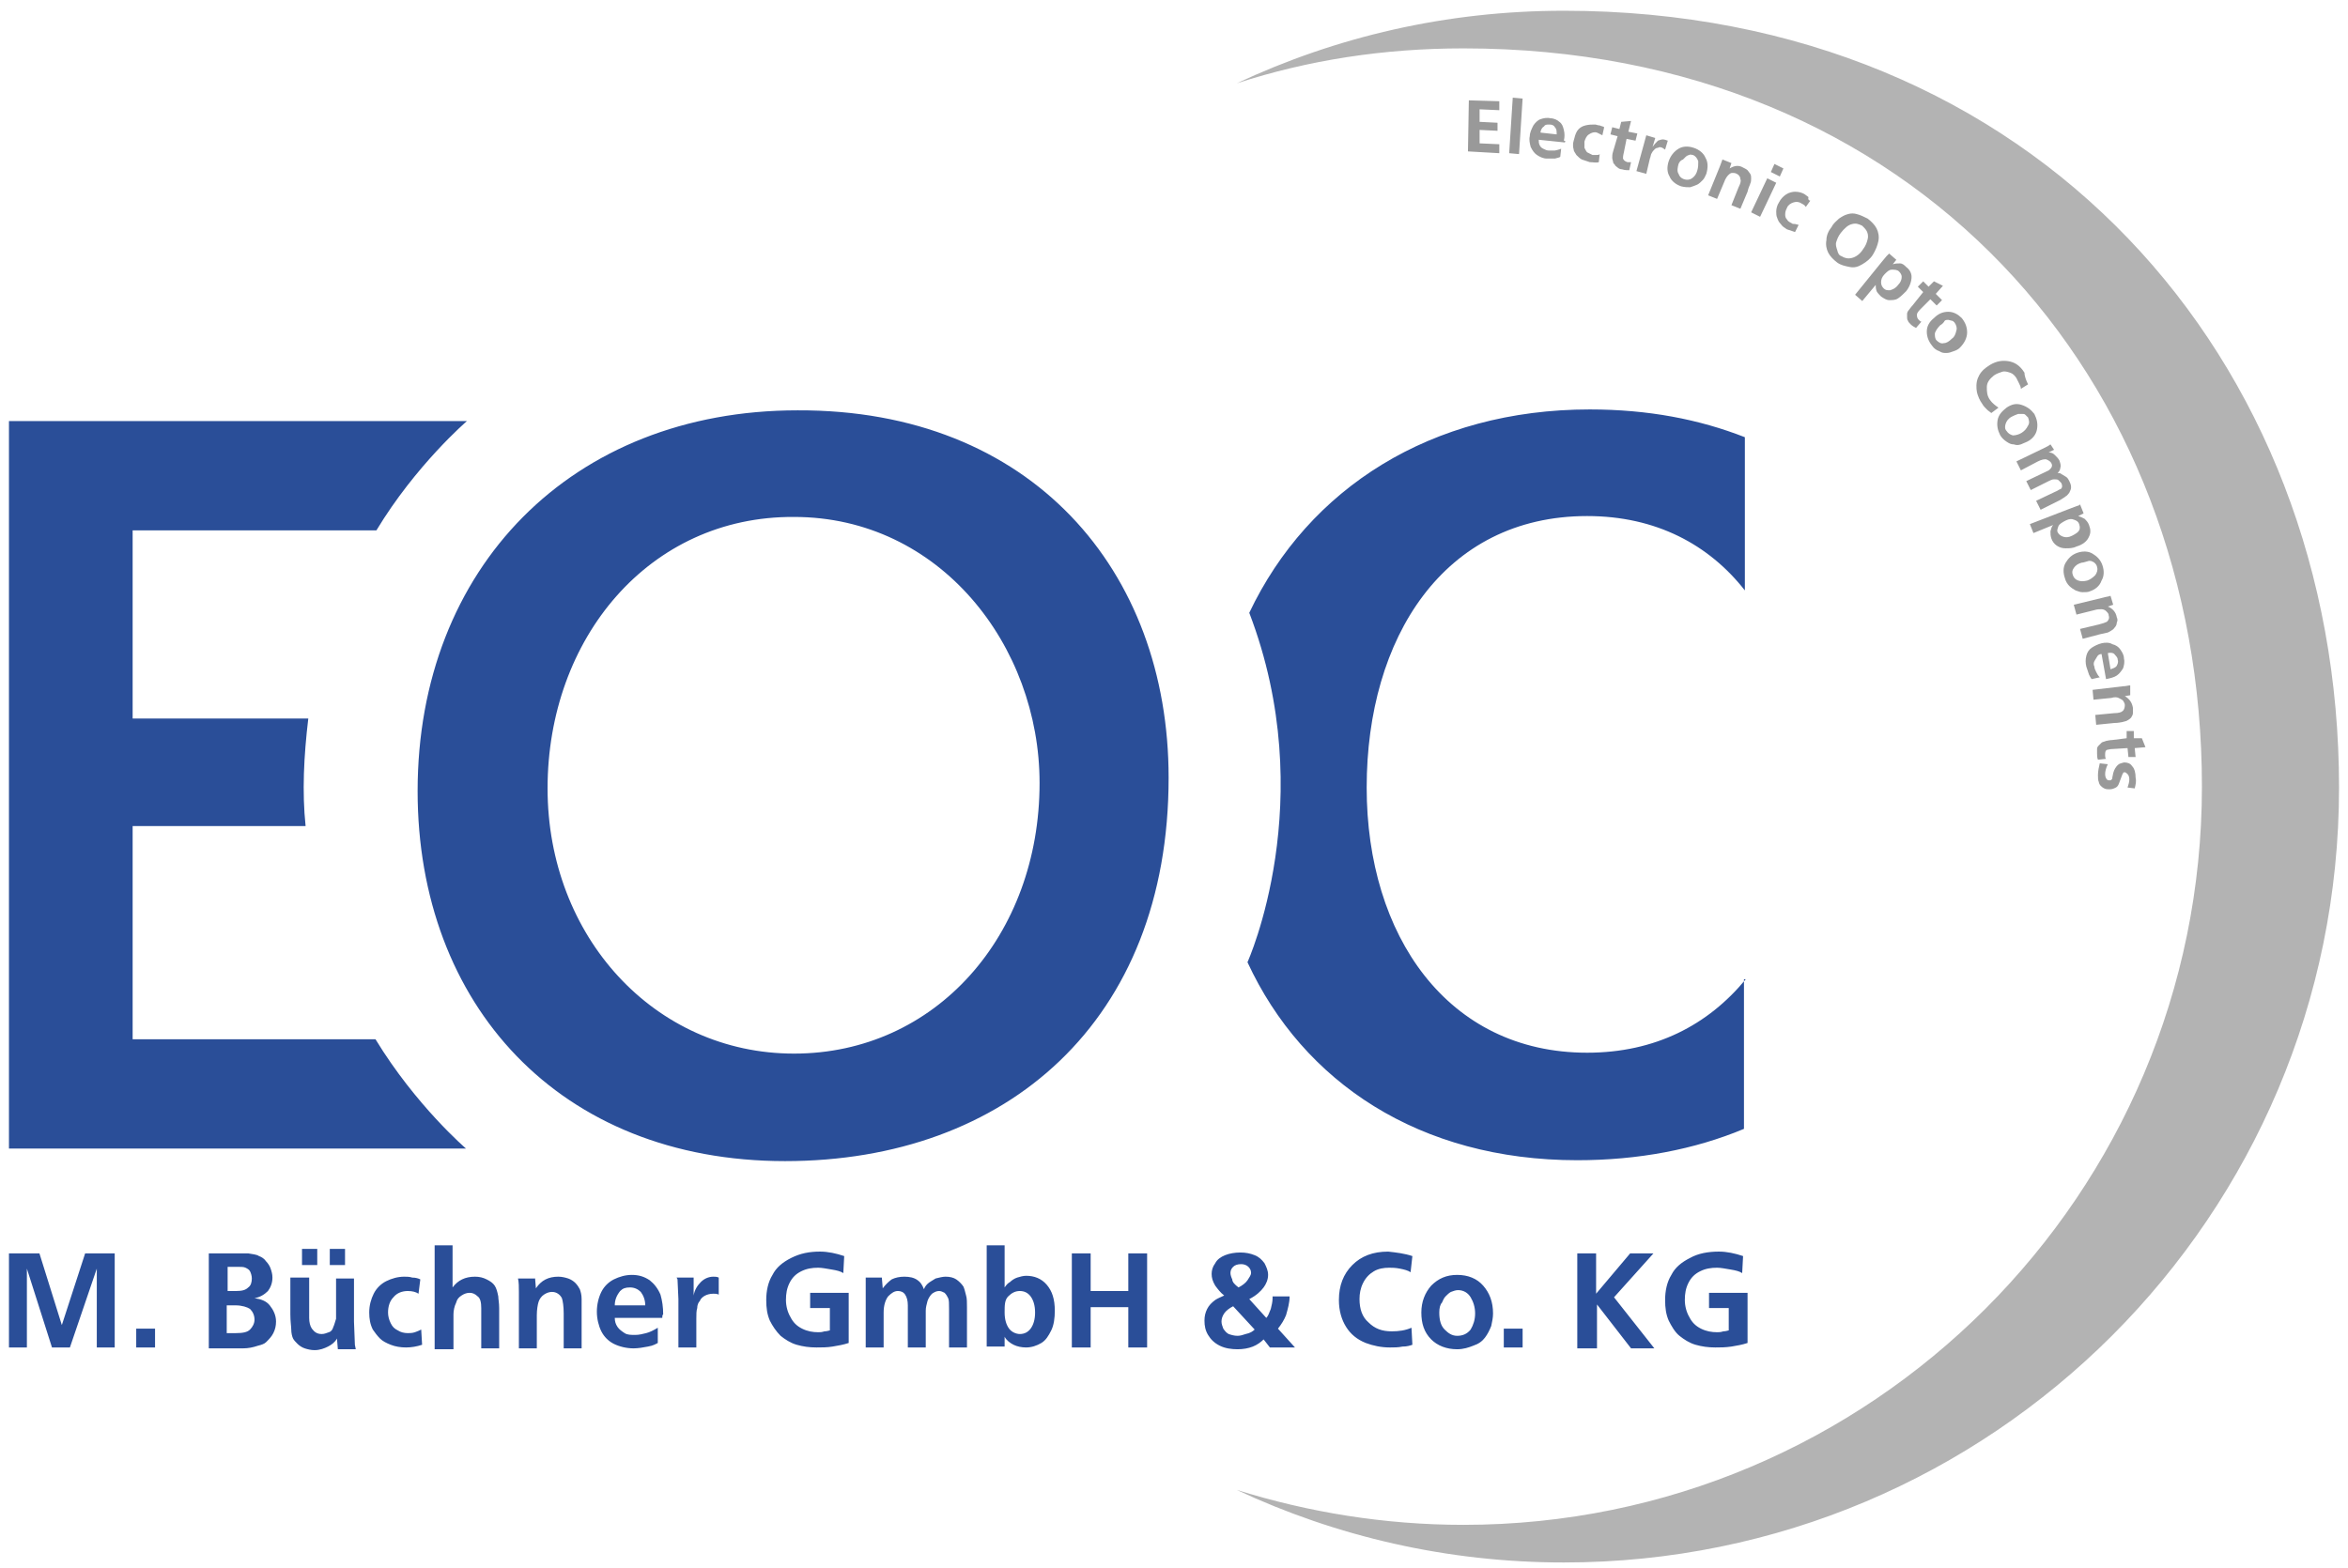
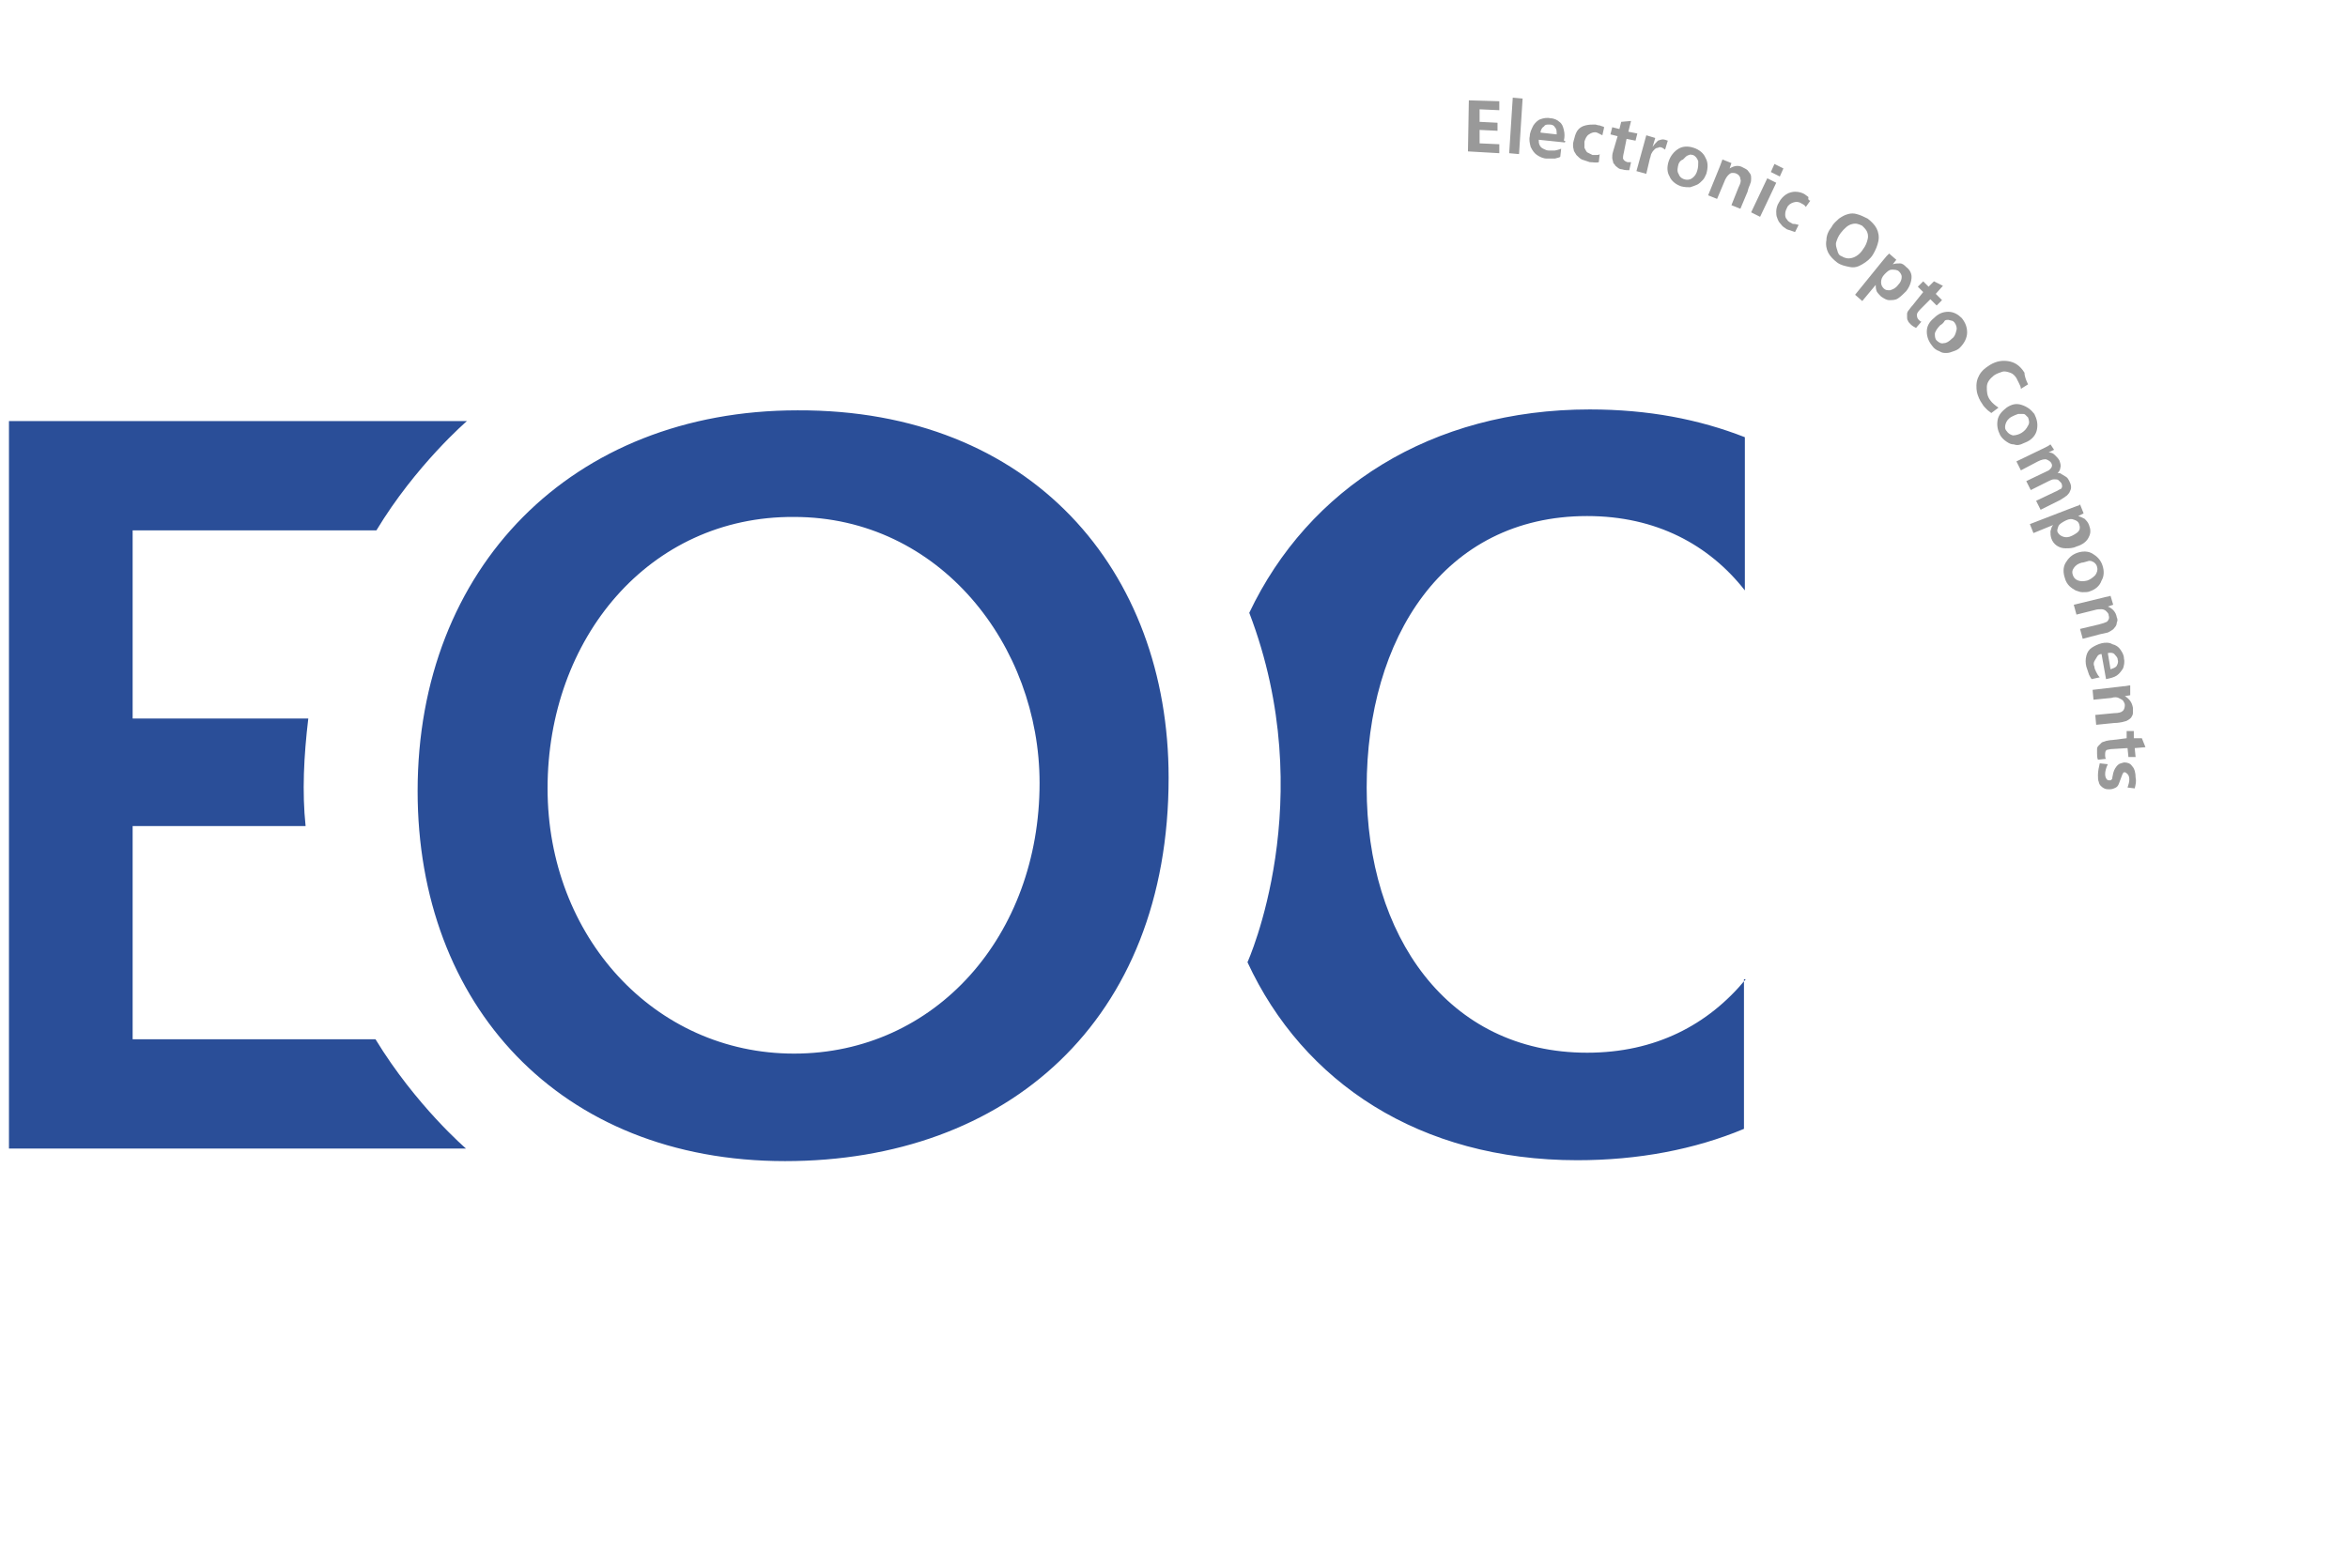
<svg xmlns="http://www.w3.org/2000/svg" viewBox="0 0 262 175" enable-background="new 0 0 262 175">
  <g>
    <path fill="#2A4E98" d="M130.4 86.8c0 27.2-18.1 42.8-42.8 42.8-25.2 0-41-17.5-41-41.3 0-24.9 17.2-42.5 42.4-42.5 26.1-.1 41.4 17.9 41.4 41zm-69.3 1.2c0 16.5 11.9 29.6 27.5 29.6 15.8 0 27.4-13.2 27.4-30.2 0-15.3-11.1-29.7-27.4-29.7-16.2-.1-27.5 13.6-27.5 30.3zm-19.2 28h-27.1v-23.8h19.3c-.4-3.8-.2-7.8.3-12h-19.6v-21h27.2c4.4-7.3 10.1-12.2 10.1-12.2h-51.1v81.2h51s-5.6-4.8-10.1-12.2zm152.9-6.7c-4.2 5.1-10.1 8.2-17.7 8.2-15.6 0-24.6-13.1-24.6-29.6 0-16.7 8.6-30.3 24.6-30.3 7.7 0 13.6 3.2 17.6 8.3v-17.1c-5.1-2-10.8-3.1-17.3-3.1-17.7 0-31.4 8.8-38 22.7 8 20.9-.2 39-.2 39 6.2 13.4 19.2 22.1 36.8 22.1 6.8 0 13.1-1.2 18.6-3.5v-16.7z" />
    <g fill="#2A4E98">
-       <path d="M1 150.4v-10.5h3.4l2.5 8 2.6-8h3.3v10.5h-2v-8.8l-3 8.8h-2l-2.8-8.8v8.8h-2zM15.2 150.4v-2.1h2.1v2.1h-2.1zM23.3 150.4v-10.5h4.4c.5.1.9.1 1.2.3.3.1.6.3.8.6.2.2.4.5.5.8.1.3.2.6.2 1 0 .6-.2 1.1-.5 1.5-.4.4-.9.7-1.5.8.7.1 1.3.3 1.7.8.4.5.7 1.1.7 1.8 0 .5-.1.9-.3 1.3-.2.4-.5.7-.8 1-.2.2-.5.3-.9.4-.6.2-1.1.3-1.7.3h-3.8zm2-6.3h1c.7 0 1.1-.1 1.4-.4.3-.2.4-.6.4-1 0-.3-.1-.6-.2-.8s-.3-.3-.5-.4c-.2-.1-.5-.1-.9-.1h-1.1v2.7zm0 4.7h1c.8 0 1.3-.1 1.6-.4.3-.3.5-.7.5-1.1 0-.5-.2-.9-.5-1.2-.3-.2-.9-.4-1.6-.4h-1v3.1zM32.5 142.6h2v4.5c0 .5.1.9.3 1.2.3.4.6.6 1.1.6.3 0 .5-.1.8-.2s.4-.3.5-.6c.1-.2.2-.6.3-.9v-4.5h2v4.8l.1 2.6.1.5h-2l-.1-1.2c-.2.4-.6.7-1 .9-.4.2-.9.4-1.5.4-.4 0-.8-.1-1.1-.2-.3-.1-.6-.3-.8-.5-.2-.2-.4-.4-.5-.6-.1-.2-.2-.6-.2-1 0-.3-.1-.9-.1-1.7v-4.1zm1.2-1.4v-1.8h1.7v1.8h-1.7zm4.8-1.8v1.8h-1.7v-1.8h1.7zM46.9 142.8l-.2 1.6c-.3-.2-.7-.3-1.2-.3-.6 0-1.2.2-1.6.7-.4.4-.6 1-.6 1.7 0 .4.1.8.3 1.2.2.4.4.6.8.8.3.2.7.3 1.1.3.2 0 .5 0 .8-.1.3-.1.5-.2.7-.3l.1 1.7c-.6.2-1.2.3-1.8.3-.6 0-1.2-.1-1.7-.3-.5-.2-.9-.4-1.2-.7-.3-.3-.6-.7-.8-1-.3-.6-.4-1.2-.4-1.9 0-.8.2-1.5.5-2.1.3-.6.8-1.1 1.4-1.4.6-.3 1.3-.5 2-.5.3 0 .6 0 .9.1.4 0 .7.1.9.2zM48.5 150.4v-11.4h2v4.7c.6-.8 1.4-1.2 2.5-1.2.5 0 .9.1 1.3.3.4.2.7.4.9.7.2.3.3.7.4 1.2 0 .3.1.7.1 1.3v4.5h-2v-4.5c0-.6-.1-1.1-.4-1.3-.3-.3-.6-.4-.9-.4-.3 0-.6.1-.9.3-.3.2-.5.4-.6.8-.2.4-.3.9-.3 1.3v3.9h-2.1zM59.7 142.6l.1 1.2c.6-.9 1.4-1.3 2.5-1.3.4 0 .8.1 1.1.2.3.1.6.3.8.5.2.2.4.5.5.7.1.3.2.6.2 1.1v5.5h-2v-3.9c0-.8-.1-1.4-.2-1.7-.2-.4-.6-.7-1.1-.7-.3 0-.6.1-.9.3-.3.2-.5.5-.6.8-.1.3-.2.9-.2 1.5v3.7h-2v-6.3c0-.5 0-1.1-.1-1.5h1.9zM73.9 147.1h-5.3c0 .4.1.7.3 1 .2.3.5.5.8.7.3.2.7.2 1.2.2.4 0 .8-.1 1.2-.2.4-.1.8-.3 1.3-.6v1.7c-.2.1-.5.3-1.1.4-.5.1-1.1.2-1.6.2-.8 0-1.6-.2-2.2-.5-.6-.3-1.1-.8-1.4-1.4-.3-.6-.5-1.4-.5-2.2 0-.8.2-1.6.5-2.2.3-.6.8-1.1 1.4-1.4.6-.3 1.3-.5 2-.5.8 0 1.4.2 2 .6.5.4.9.9 1.2 1.6.2.7.3 1.4.3 2.2-.1.1-.1.2-.1.4zm-5.3-1.4h3.4c0-.6-.2-1.1-.5-1.5-.3-.3-.7-.5-1.2-.5s-.8.1-1.1.4c-.4.5-.6 1-.6 1.6zM75.5 142.6h1.9v2c.1-.6.4-1.1.8-1.5.4-.4.9-.6 1.4-.6.2 0 .4 0 .6.1v1.9c-.2-.1-.4-.1-.6-.1-.4 0-.7.1-.9.2-.2.1-.5.3-.6.6-.2.2-.3.5-.3.8-.1.3-.1.7-.1 1.2v3.2h-2v-5.4l-.1-2.2-.1-.2zM94.2 140.2l-.1 1.9c-.3-.2-.7-.3-1.3-.4-.6-.1-1.1-.2-1.5-.2-.7 0-1.3.1-1.9.4-.6.3-1 .7-1.3 1.3-.3.6-.4 1.2-.4 1.9s.2 1.4.5 1.9c.3.6.7 1 1.3 1.3.6.3 1.2.4 1.8.4.2 0 .4 0 .7-.1.3 0 .5-.1.6-.1v-2.5h-2.2v-1.7h4.3v5.6c-.6.2-1.2.3-1.8.4-.6.1-1.2.1-1.8.1-.8 0-1.5-.1-2.2-.3-.7-.2-1.3-.6-1.8-1-.5-.5-.9-1.1-1.2-1.7-.3-.7-.4-1.4-.4-2.3 0-1 .2-2 .7-2.8.4-.8 1.1-1.4 2.1-1.9s2-.7 3.2-.7c.9 0 1.8.2 2.7.5zM98.4 142.6l.1 1.2c.3-.4.6-.7 1-1 .4-.2.9-.3 1.4-.3.6 0 1.1.1 1.5.4.3.2.5.5.7 1 .1-.3.3-.5.4-.6.2-.2.6-.4.9-.6.4-.1.8-.2 1.1-.2.5 0 .9.1 1.2.3.3.2.6.5.8.8.1.2.2.6.3 1 .1.3.1.8.1 1.3v4.5h-2v-4.3c0-.6 0-1-.1-1.2-.1-.2-.2-.4-.4-.6-.2-.1-.4-.2-.6-.2-.3 0-.5.1-.8.3-.2.2-.4.5-.5.8-.1.4-.2.7-.2 1.1v4.1h-2v-4.7c0-.5-.1-.9-.3-1.2-.2-.3-.5-.4-.8-.4-.4 0-.7.2-1.1.6-.3.4-.5 1-.5 1.8v3.9h-2v-7.8h1.8zM110.1 150.4v-11.4h2v4.7c.2-.3.4-.5.6-.6.2-.2.5-.4.8-.5.3-.1.7-.2 1-.2.9 0 1.7.3 2.3 1 .6.7.9 1.6.9 2.9 0 .8-.1 1.6-.4 2.2-.3.6-.6 1.1-1.1 1.4-.5.3-1.1.5-1.7.5-.5 0-1-.1-1.4-.3-.4-.2-.8-.5-1-.9v1.1h-2zm2-3.9c0 .8.2 1.4.5 1.8.3.4.8.6 1.2.6.5 0 .9-.2 1.2-.6.3-.4.5-1 .5-1.8s-.2-1.4-.5-1.8c-.3-.4-.7-.6-1.2-.6s-.9.2-1.3.6-.4 1-.4 1.8zM119.6 150.4v-10.5h2.1v4.2h4.2v-4.2h2.1v10.5h-2.1v-4.5h-4.2v4.5h-2.1zM141.7 150.4l-.7-.9c-.3.3-.7.6-1.2.8-.5.2-1.1.3-1.7.3-.7 0-1.4-.1-2-.4-.6-.3-1-.7-1.3-1.2-.3-.5-.4-1-.4-1.6 0-.5.1-.9.3-1.3.2-.4.5-.7.9-1 .3-.2.6-.3 1-.5-.4-.3-.7-.7-1-1.1-.3-.5-.4-.9-.4-1.3s.1-.8.4-1.2c.2-.4.6-.7 1.1-.9.5-.2 1.1-.3 1.7-.3.6 0 1.1.1 1.6.3.5.2.8.5 1.1.9.2.4.4.8.4 1.3s-.2 1-.5 1.4c-.3.4-.8.9-1.6 1.3l1.9 2.1c.2-.2.3-.5.5-1 .1-.4.2-.8.2-1.2v-.2h1.9c0 .7-.2 1.4-.4 2.1-.2.5-.5 1-.9 1.5l1.9 2.1h-2.8zm-1.7-2l-2.4-2.6c-.4.2-.8.5-1 .8-.2.3-.3.6-.3.9 0 .3.1.5.2.8.2.3.4.5.6.6.3.1.6.2 1 .2.3 0 .6-.1.9-.2.5-.1.8-.3 1-.5zm-1.8-4.7c.4-.2.8-.5 1-.8.2-.3.4-.6.4-.8 0-.3-.1-.5-.3-.7-.2-.2-.5-.3-.8-.3-.4 0-.7.1-.9.3-.2.2-.3.4-.3.7 0 .2.1.5.2.7 0 .3.3.6.7.9zM157.6 140.2l-.2 1.8c-.3-.2-.7-.3-1.2-.4-.5-.1-.9-.1-1.2-.1-.6 0-1.2.1-1.7.4s-.9.7-1.2 1.3c-.3.6-.4 1.2-.4 1.8 0 1.1.3 2 1 2.6.7.7 1.5 1 2.6 1 .8 0 1.5-.1 2.2-.4l.1 1.9c-.3.1-.6.2-1.1.2-.5.1-.9.1-1.4.1-1 0-1.9-.2-2.7-.5-1-.4-1.7-1-2.2-1.8-.5-.8-.8-1.8-.8-3 0-1.6.5-2.9 1.5-3.9s2.3-1.5 4-1.5c.9.1 1.8.2 2.7.5zM166.6 146.6c0 .5-.1.9-.2 1.4-.2.5-.4.9-.7 1.3-.3.4-.7.7-1.3.9-.5.2-1.1.4-1.8.4-1.2 0-2.2-.4-2.9-1.1-.8-.8-1.1-1.8-1.1-3s.4-2.2 1.1-3c.8-.8 1.7-1.2 2.9-1.2s2.2.4 2.9 1.2c.7.8 1.1 1.8 1.1 3.1zm-6-.1c0 .9.2 1.5.6 1.9.4.4.8.7 1.4.7.6 0 1.1-.2 1.5-.7.3-.5.5-1.1.5-1.8s-.2-1.3-.5-1.8-.8-.8-1.4-.8c-.3 0-.5.1-.8.2-.2.1-.4.3-.6.5-.2.2-.3.5-.4.7-.2.2-.3.6-.3 1.1zM167.8 150.4v-2.1h2.1v2.1h-2.1zM176 150.4v-10.5h2.1v4.5l3.8-4.5h2.6l-4.4 4.9 4.5 5.7h-2.6l-3.8-4.9v4.9h-2.2zM194.5 140.2l-.1 1.9c-.3-.2-.7-.3-1.3-.4-.6-.1-1.1-.2-1.5-.2-.7 0-1.3.1-1.9.4-.6.3-1 .7-1.3 1.3-.3.6-.4 1.2-.4 1.9s.2 1.4.5 1.9c.3.6.7 1 1.3 1.3.6.3 1.2.4 1.8.4.2 0 .4 0 .7-.1.3 0 .5-.1.6-.1v-2.5h-2.2v-1.7h4.3v5.6c-.6.2-1.2.3-1.8.4-.7.1-1.2.1-1.8.1-.8 0-1.5-.1-2.2-.3-.7-.2-1.3-.6-1.8-1s-.9-1.1-1.2-1.7c-.3-.7-.4-1.4-.4-2.3 0-1 .2-2 .7-2.8.4-.8 1.1-1.4 2.1-1.9.9-.5 2-.7 3.2-.7.9 0 1.8.2 2.7.5z" />
-     </g>
-     <path fill="#B3B3B3" d="M174.5 1.2c-13.1 0-25.4 2.9-36.5 8.1 8-2.6 16.4-3.9 25.3-3.9 50.4 0 82.4 36.9 82.4 82.4s-36.9 82.4-82.4 82.4c-8.8 0-17.3-1.4-25.3-3.9 11.1 5.2 23.5 8.1 36.5 8.1 47.8 0 86.5-38.7 86.5-86.5s-33.9-86.7-86.5-86.7z" />
+       </g>
    <g fill="#999">
      <path d="M163.8 16.9l.1-5.7 3.4.1v1l-2.2-.1v1.4l2 .1v.9l-2-.1v1.5l2.2.1v1l-3.5-.2zM168.4 17.1l.4-6.2 1.1.1-.4 6.2-1.1-.1zM174.6 15.9l-2.9-.3c0 .2 0 .4.1.6.1.2.2.3.4.4.2.1.4.2.6.2h.7s.5-.1.7-.2l-.1.9c-.1.1-.3.1-.6.2h-.9c-.4 0-.8-.2-1.1-.4-.3-.2-.5-.5-.7-.9-.1-.4-.2-.8-.1-1.2 0-.4.2-.8.4-1.2.2-.3.5-.6.8-.7.3-.1.7-.2 1.1-.1.4 0 .8.2 1 .4.3.2.4.5.5.9.1.4.1.8 0 1.2.2 0 .2.1.1.2zm-2.7-1.1l1.8.2c0-.4 0-.6-.2-.8-.1-.2-.3-.3-.6-.3s-.5 0-.6.2c-.2.1-.4.4-.4.7zM179 14.2l-.2.9-.6-.3c-.3-.1-.6 0-.9.2-.3.2-.4.5-.5.8v.7c.1.2.2.4.3.5l.6.3h.4c.2 0 .3 0 .4-.1l-.1.9c-.3.1-.6 0-1 0l-.9-.3c-.2-.1-.4-.3-.6-.5-.1-.2-.3-.4-.3-.6-.1-.3-.1-.7 0-1 .1-.4.2-.8.4-1.1.2-.3.5-.5.9-.6.4-.1.7-.1 1.1-.1.1 0 .3.1.5.1.2.1.4.1.5.2zM180.5 15.2l-.8-.2.2-.8.8.2.2-.8 1.1-.1-.3 1.2 1 .2-.2.8-1-.2-.3 1.5c-.1.4-.1.6-.1.7.1.2.2.3.5.4h.4l-.2.9c-.2 0-.5 0-.8-.1-.2 0-.4-.1-.5-.2-.1-.1-.3-.2-.3-.3-.1-.1-.2-.2-.2-.3 0-.1-.1-.3-.1-.5s0-.4.1-.7l.5-1.7zM183.7 15.1l1 .3-.3 1c.2-.3.4-.5.6-.7.3-.1.5-.2.8-.1l.3.1-.3 1-.3-.2c-.2-.1-.4-.1-.5 0-.2 0-.3.1-.4.2-.1.1-.2.2-.3.4-.1.1-.1.4-.2.6l-.4 1.7-1.1-.3.8-2.9.3-1.1zM190.4 19.4c-.1.2-.2.5-.4.7-.2.2-.4.4-.6.5-.2.1-.5.2-.8.3-.3 0-.6 0-1-.1-.6-.2-1.1-.6-1.3-1.1-.3-.5-.3-1.1-.1-1.7.2-.6.6-1.1 1.1-1.4.5-.3 1.1-.3 1.7-.1.6.2 1.1.6 1.3 1.1.3.5.3 1.1.1 1.8zm-3.1-1.1c-.1.4-.2.8 0 1.1.1.3.3.5.6.6.3.1.6.1.9-.1.3-.2.5-.5.6-.9.1-.3.1-.7.1-1-.1-.3-.3-.6-.6-.7-.1 0-.3-.1-.4 0-.1 0-.3.1-.4.2l-.3.3c-.3.1-.4.3-.5.5zM193.2 18.2l-.2.6c.5-.3 1-.4 1.5-.1.2.1.4.2.5.3l.3.4c.1.2.1.3.1.5s0 .4-.1.6c0 .1-.2.4-.3.9l-.8 1.9-1-.4.8-2c.2-.4.3-.7.2-.9 0-.3-.2-.5-.4-.6-.2-.1-.3-.1-.5-.1s-.3.1-.5.3c-.1.1-.3.4-.4.7l-.8 1.9-1-.4 1.3-3.2.3-.8 1 .4zM195.4 23.7l1.8-3.8 1 .5-1.8 3.8-1-.5zm3.2-4l-1-.5.4-.9 1 .5-.4.9zM202 22.4l-.5.7c-.1-.2-.3-.3-.5-.4-.3-.2-.6-.2-.9-.1-.3.1-.6.3-.7.6-.1.2-.2.4-.2.7 0 .2 0 .4.2.6.1.2.3.3.5.4.1.1.2.1.4.1l.4.1-.4.8-.9-.3c-.3-.2-.5-.3-.7-.6-.2-.2-.3-.4-.4-.7-.1-.2-.1-.5-.1-.7 0-.3.1-.7.3-1 .2-.4.5-.7.8-.9.3-.2.7-.3 1-.3.4 0 .8.1 1.1.3l.4.3c-.1.3.1.4.2.4zM204.4 25.3c.2-.4.5-.6.8-.9.3-.2.6-.4 1-.5.3-.1.7-.1 1 0 .4.1.8.3 1.2.5.4.3.8.7 1 1.1.2.4.3.9.2 1.4-.1.5-.3 1-.6 1.5s-.7.8-1.2 1.1c-.5.3-.9.4-1.4.3-.5-.1-1-.2-1.4-.5-.4-.3-.8-.7-1-1.1-.2-.4-.3-.9-.2-1.4 0-.5.2-1 .6-1.5zm1.1 3.3c.3.2.7.3 1.1.2.5-.1 1-.5 1.3-1 .3-.4.4-.7.5-1.1.1-.4 0-.7-.1-.9-.1-.2-.3-.4-.5-.6-.4-.2-.7-.3-1.1-.2-.5.1-.9.5-1.3 1-.3.4-.4.7-.5 1-.1.3 0 .6.1.9.1.4.2.6.5.7zM209.3 31.8l-1.5 1.8-.8-.7 3-3.7.5-.6.2-.2.1-.1.8.7-.4.5c.3-.1.5-.1.8-.1s.5.2.7.4c.4.3.6.7.6 1.1 0 .5-.2 1.1-.6 1.6-.3.3-.6.6-.9.8s-.6.2-1 .2c-.3 0-.6-.2-.9-.4-.2-.2-.4-.4-.5-.6-.1-.3-.1-.5-.1-.7zm1-1.2c-.3.3-.4.6-.4.9 0 .3.1.5.3.7.2.2.4.2.7.2.3-.1.6-.2.9-.6.3-.3.4-.6.4-.9 0-.2-.1-.4-.3-.6-.2-.2-.5-.2-.8-.2-.3 0-.5.2-.8.5zM214.6 32.6l-.6-.6.6-.6.6.6.6-.6 1 .5-.8.9.7.7-.6.6-.7-.7-1.1 1.1c-.3.3-.4.5-.4.6 0 .2 0 .4.2.6.1.1.2.2.3.2l-.6.7c-.2-.1-.4-.2-.6-.4-.1-.1-.3-.3-.3-.4-.1-.1-.1-.3-.1-.4v-.4c0-.1.1-.3.2-.4.1-.1.2-.3.4-.5l1.2-1.5zM218.7 38.8c-.2.2-.4.3-.7.4-.3.1-.5.2-.8.2-.3 0-.5 0-.8-.2-.3-.1-.6-.3-.8-.6-.4-.5-.6-1-.6-1.6 0-.6.3-1.1.8-1.5.5-.5 1-.7 1.6-.7s1.1.3 1.5.7c.4.5.6 1 .6 1.6 0 .6-.3 1.2-.8 1.7zm-2.2-2.5c-.3.3-.5.6-.6.9 0 .3 0 .6.2.8.2.2.5.4.8.3.3 0 .6-.2.9-.5.3-.2.4-.5.5-.9.1-.3 0-.6-.2-.9-.1-.1-.2-.2-.3-.2l-.4-.1c-.1 0-.3 0-.4.1-.1.2-.3.4-.5.5zM226.3 42.9l-.8.5c0-.2-.1-.4-.2-.6l-.3-.6c-.2-.3-.4-.5-.7-.6-.3-.1-.6-.2-.9-.1-.3.1-.6.2-.9.4-.5.4-.8.8-.8 1.3s0 1 .4 1.5c.2.3.6.6.9.8l-.8.6c-.1-.1-.3-.2-.5-.4s-.4-.4-.5-.6c-.3-.4-.5-.9-.6-1.3-.1-.5-.1-1.1.1-1.6s.5-.9 1.1-1.3c.7-.5 1.4-.7 2.2-.6.8.1 1.4.5 1.9 1.3 0 .4.2.9.4 1.3zM226.2 49.3l-.7.3c-.3.1-.5.1-.8 0-.3 0-.5-.1-.8-.3-.3-.2-.5-.4-.7-.7-.3-.6-.4-1.1-.3-1.7.1-.6.5-1 1-1.4.6-.4 1.1-.5 1.7-.3s1 .5 1.4 1c.3.6.4 1.1.3 1.7-.1.6-.5 1.1-1.1 1.4zm-1.7-2.8c-.4.2-.6.5-.7.8-.1.3-.1.6.1.8.2.3.4.4.7.5.3 0 .7-.1 1-.3.3-.2.5-.4.7-.8.2-.3.1-.6 0-.9l-.3-.3c-.1-.1-.2-.1-.4-.1h-.4c-.3.1-.5.2-.7.3zM229.2 50.2l-.6.3c.3 0 .5.1.7.3.2.2.4.4.5.6.1.3.2.6.1.8 0 .2-.1.4-.3.6.2 0 .3 0 .4.1l.5.3c.2.1.3.3.4.5.1.2.2.4.2.7 0 .2-.1.4-.2.6-.1.1-.2.3-.4.4-.1.1-.3.2-.6.4l-2.2 1.1-.5-1 2.1-1c.3-.1.5-.3.6-.3s.2-.2.2-.3c0-.1 0-.2-.1-.4l-.3-.3c-.1-.1-.3-.1-.5-.1s-.4.1-.6.2l-2 1-.5-1 2.3-1.1c.3-.1.4-.3.5-.4.1-.2.1-.3 0-.5s-.3-.3-.5-.4-.6 0-1 .2l-1.9 1-.5-1 2.9-1.4.6-.3.3-.2.4.6zM229.1 58.6l-2.2.9-.4-1 4.4-1.7.8-.3.3-.1.1-.1.4 1-.6.3c.3.1.5.2.7.3.2.2.4.4.5.7.2.5.2.9 0 1.3-.2.5-.7.9-1.4 1.1-.4.2-.8.2-1.2.2-.4 0-.7-.1-1-.3-.3-.2-.5-.5-.6-.8-.1-.3-.1-.5-.1-.8.1-.3.1-.5.3-.7zm1.4-.5c-.4.2-.7.4-.8.6-.1.3-.2.5-.1.7.1.2.3.4.6.5.3.1.6.1 1-.1s.7-.4.8-.6c.1-.2.1-.4 0-.7-.1-.3-.3-.4-.6-.5-.2-.1-.5-.1-.9.1zM233.2 66c-.2.1-.5.1-.8.1-.3 0-.5-.1-.8-.2-.2-.1-.5-.3-.7-.5-.2-.2-.4-.5-.5-.9-.2-.6-.2-1.2.1-1.7.3-.5.7-.9 1.3-1.1.6-.2 1.2-.2 1.7.1.5.3.9.7 1.1 1.3.2.6.2 1.2-.1 1.7-.2.6-.7 1-1.3 1.2zm-.9-3.2c-.4.1-.7.3-.9.6-.2.3-.2.5-.1.8.1.3.3.5.6.6.3.1.6.1 1 0 .3-.1.6-.3.9-.6.2-.3.3-.6.2-.9 0-.1-.1-.3-.2-.4-.1-.1-.2-.2-.3-.2-.1-.1-.3-.1-.4-.1-.4.1-.6.2-.8.2zM235.8 67.5l-.6.2c.5.2.9.6 1 1.2.1.2.1.4 0 .6 0 .2-.1.4-.2.5-.1.1-.2.3-.3.3-.1.1-.3.2-.5.3l-.9.2-1.9.5-.3-1.1 2.1-.5c.4-.1.7-.2.9-.3.2-.2.3-.4.2-.7 0-.2-.1-.3-.3-.5-.1-.1-.3-.2-.5-.2s-.5 0-.8.1l-2 .5-.3-1.1 3.3-.8c.3-.1.6-.1.8-.2l.3 1zM235 75.8l-.5-2.8c-.2 0-.4.1-.5.3s-.2.3-.3.5c-.1.2-.1.4 0 .6 0 .2.1.4.2.6.1.2.2.4.4.6l-.9.2c-.1-.1-.2-.3-.3-.5l-.3-.9c-.1-.4-.1-.8 0-1.2.1-.4.3-.7.6-.9.3-.2.7-.4 1.1-.5.4-.1.9-.1 1.2.1.4.1.7.3.9.6s.4.6.4 1c.1.4 0 .8-.1 1.1-.2.3-.4.6-.7.8-.3.2-.7.3-1.2.4zm.2-2.9l.3 1.8c.3-.1.6-.2.7-.4.1-.2.2-.4.1-.7 0-.2-.2-.4-.3-.5-.1-.2-.4-.3-.8-.2zM237.7 77.6l-.6.1c.5.3.8.7.9 1.3v.6c0 .2-.1.3-.2.5-.1.1-.2.2-.4.3-.1.1-.3.1-.6.2-.1 0-.4.1-.9.1l-2 .2-.1-1.1 2.1-.2c.5 0 .8-.1.9-.2.2-.1.3-.4.3-.7 0-.2-.1-.3-.2-.5-.1-.1-.3-.2-.5-.3-.2-.1-.5-.1-.8 0l-2 .2-.1-1.1 3.4-.4c.3 0 .6-.1.8-.1v1.1zM237.3 82.4v-.8h.8v.8h.9l.4 1-1.2.1.1 1h-.8l-.1-1-1.6.1c-.4 0-.6.1-.7.1-.2.1-.2.3-.2.6 0 .1 0 .3.1.4l-.9.1c-.1-.2-.1-.5-.1-.7v-.5c0-.2.1-.3.2-.4l.3-.3c.1-.1.3-.1.5-.2.1 0 .4-.1.7-.1l1.6-.2zM238.2 88l-.8-.1c.1-.3.2-.6.2-.9 0-.3-.1-.5-.2-.6-.1-.1-.2-.2-.3-.2-.1 0-.2 0-.2.1s-.1.1-.1.2l-.3.8c-.1.3-.2.5-.4.6-.2.1-.4.2-.7.2-.2 0-.4 0-.6-.1s-.3-.2-.4-.3c-.1-.1-.2-.3-.2-.4-.1-.2-.1-.5-.1-.8 0-.4.1-.9.2-1.3l.9.1c-.2.4-.3.8-.3 1.1 0 .3.1.5.2.6.1.1.2.1.3.1.1 0 .2 0 .2-.1.1 0 .1-.1.1-.2l.1-.5c.1-.4.3-.7.5-.9.2-.2.4-.2.7-.3.4 0 .7.1.9.4.3.3.4.8.4 1.3.1.4 0 .8-.1 1.2z" />
    </g>
  </g>
</svg>